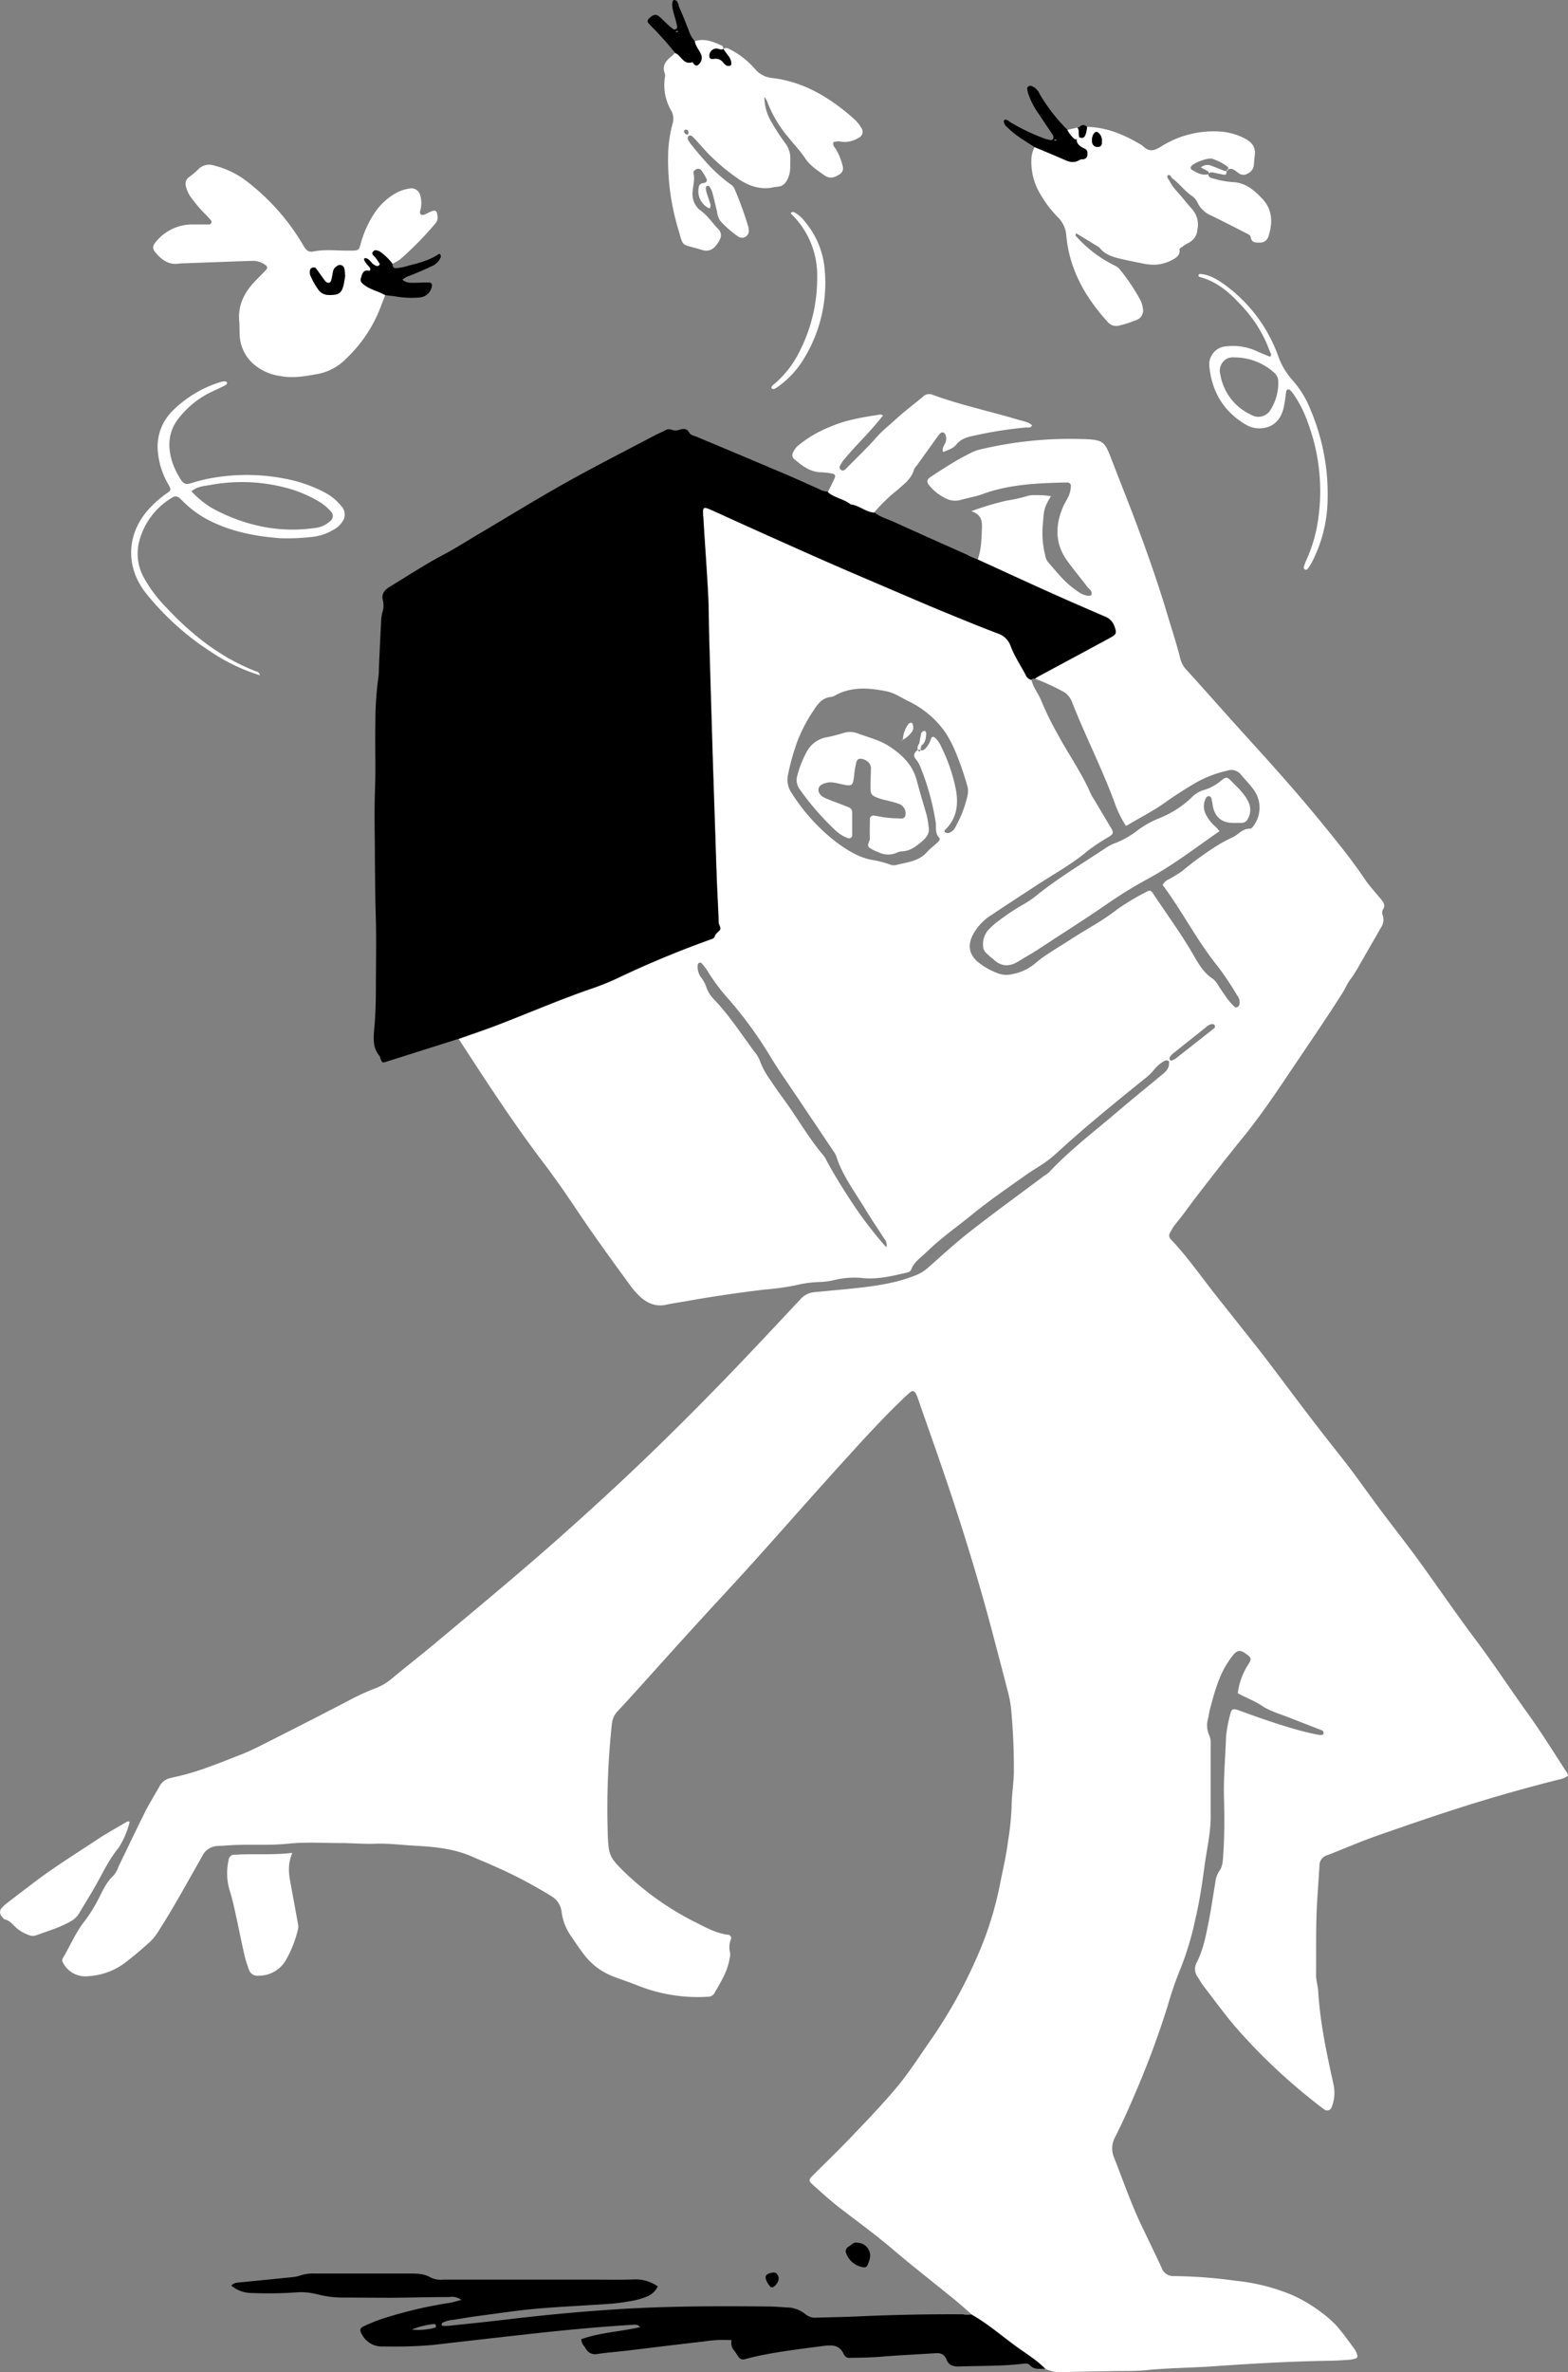
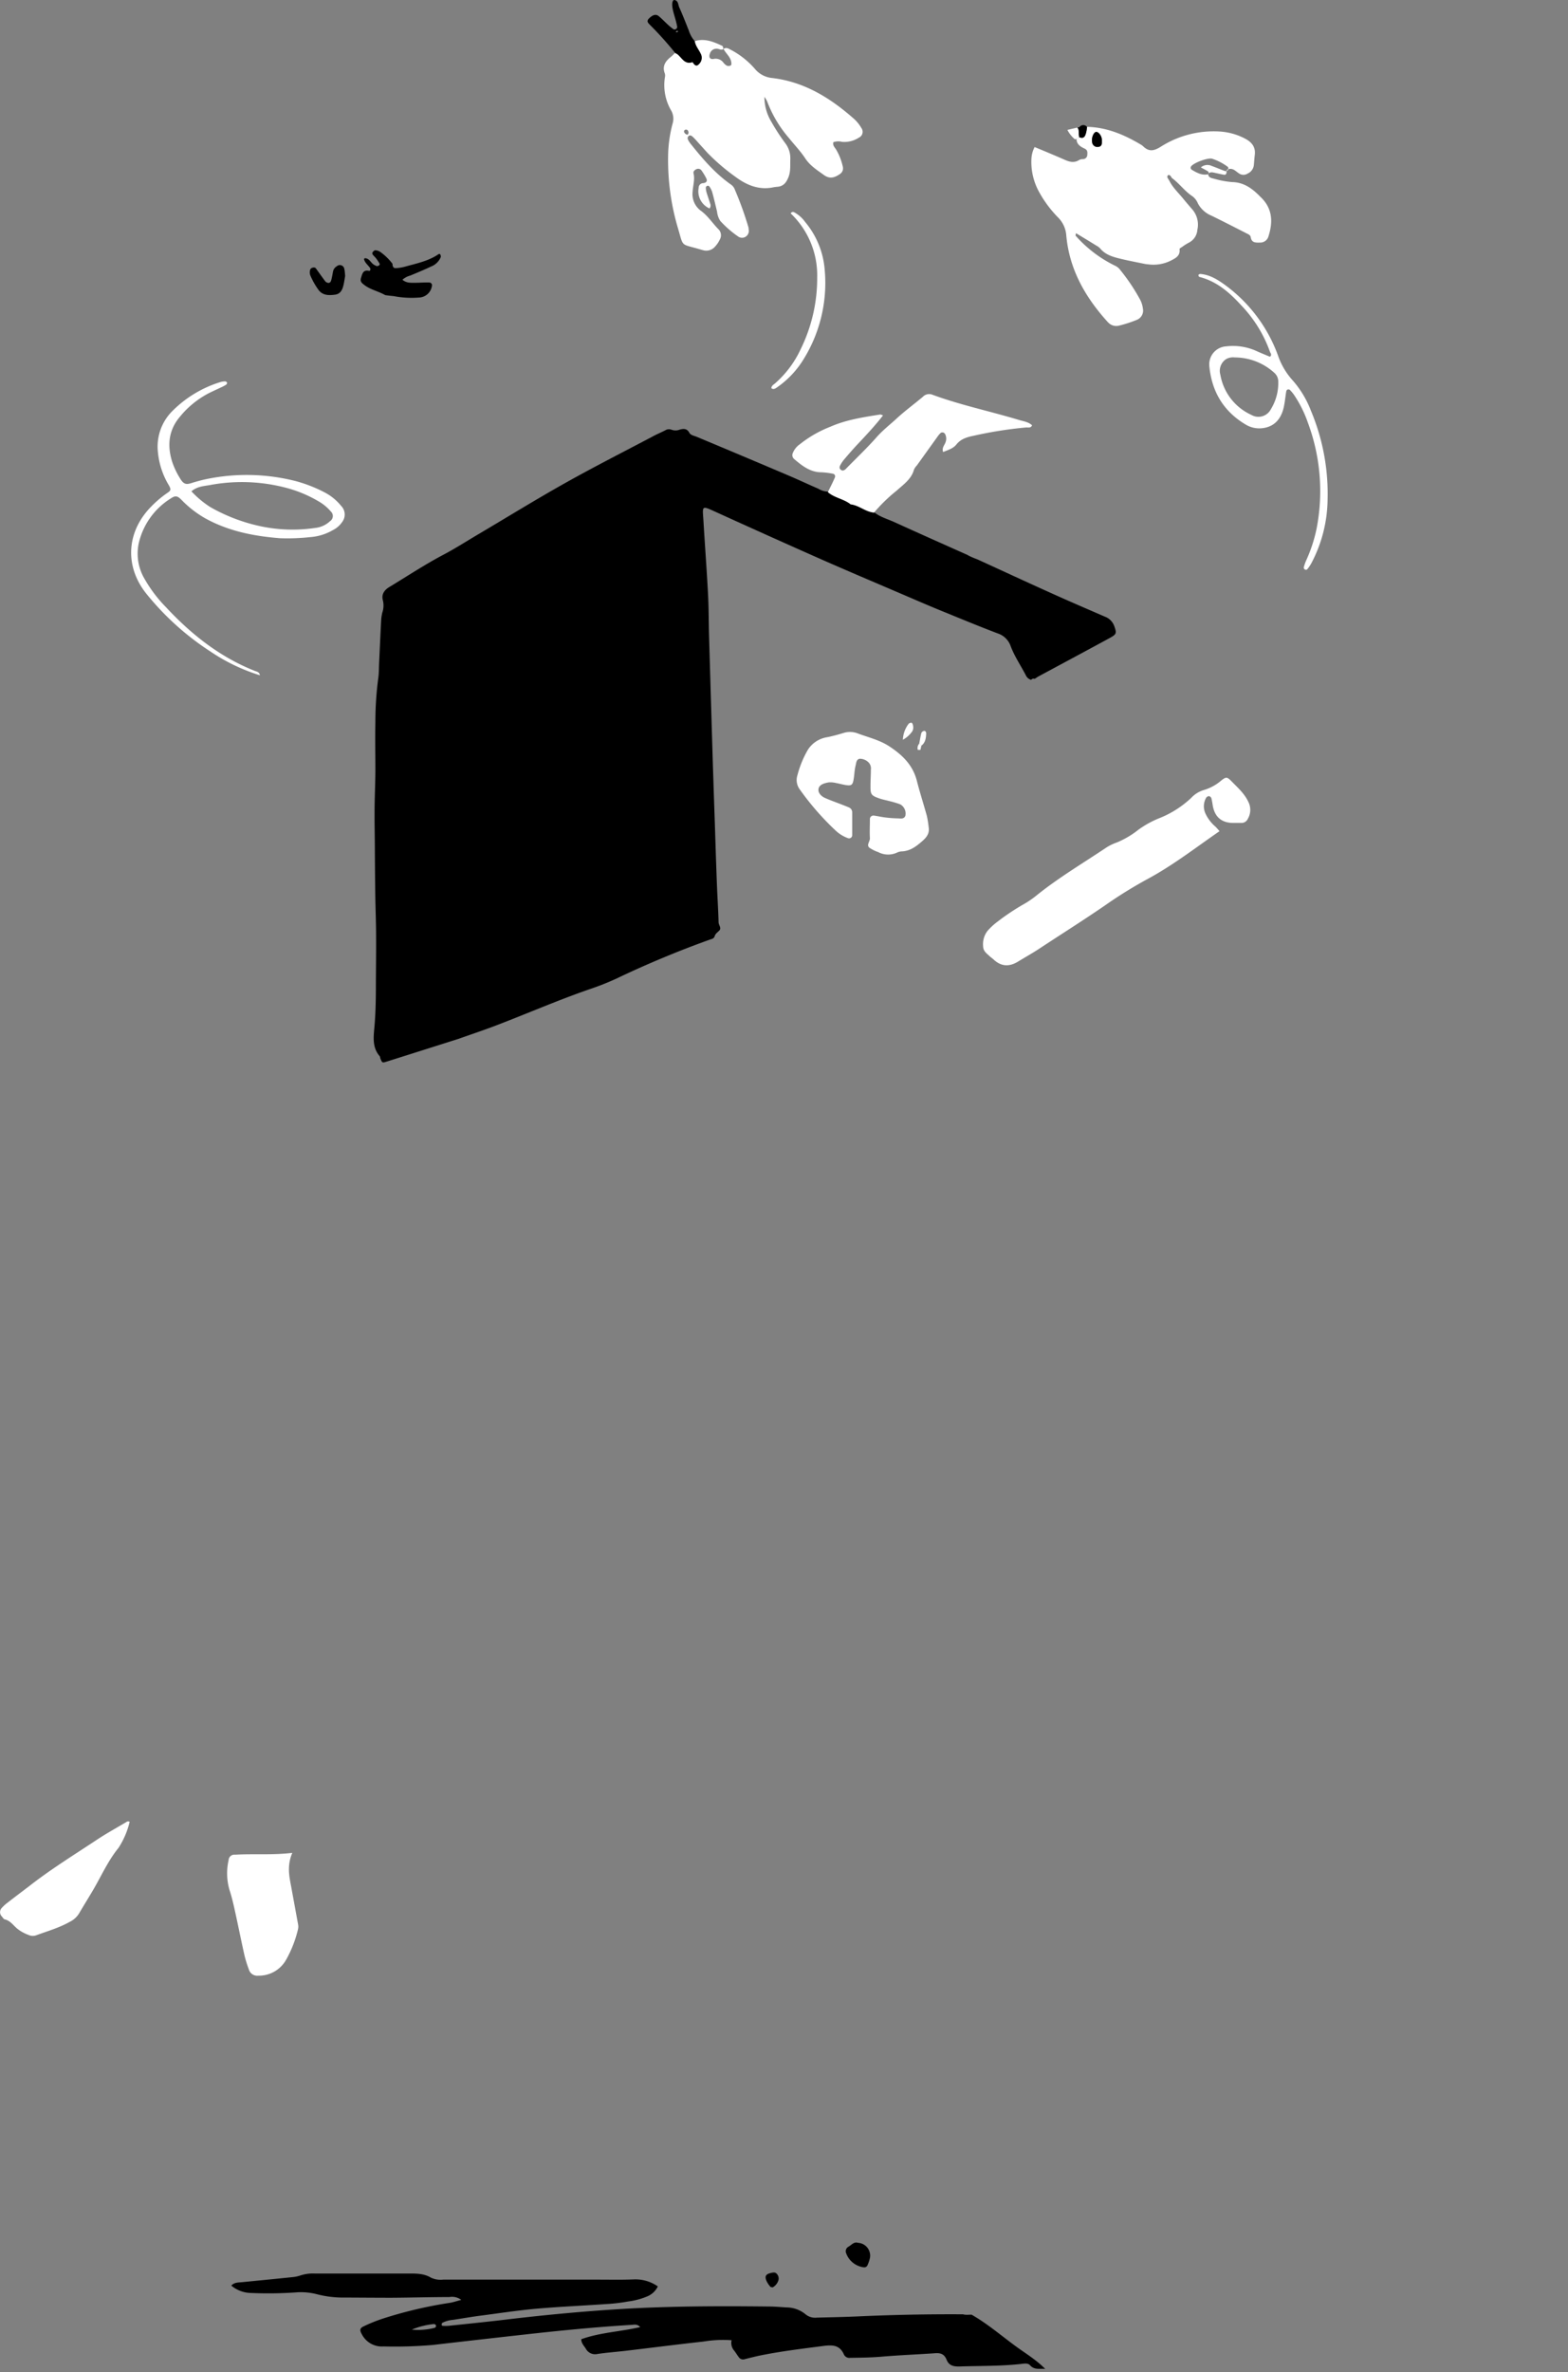
<svg xmlns="http://www.w3.org/2000/svg" viewBox="0 0 447.44 676.38">
  <rect x="0" y="0" width="447.44" height="676.38" fill="#808080" stroke="none" />
  <defs>
    <style>.cls-1{fill:#fff;}</style>
  </defs>
  <g id="Layer_2">
    <g id="Layer_11">
-       <path class="cls-1" d="M279,159.54c1.07-3,1.09-6.09,1.2-9.21.08-2.16-.42-3.68-3-4.57a80.45,80.45,0,0,1,10-3,48.46,48.46,0,0,0,6.29-1.42,5.24,5.24,0,0,1,1.78-.14,23.31,23.31,0,0,1,4.61.28c-1.9,3.26-1.95,3.56-2.28,7.84a26.24,26.24,0,0,0,.71,9.26,3.87,3.87,0,0,0,.69,1.61c2.46,2.79,4.7,5.77,7.81,7.91a10.74,10.74,0,0,0,2.1,1.35c1.44.57,2.46.63,2.58,0,.21-1-.68-1.44-1.17-2.07-1.9-2.47-3.88-4.88-5.72-7.39-3.53-4.81-3.54-10-1.32-15.31.51-1.21,1.28-2.31,1.78-3.52a8.77,8.77,0,0,0,.52-2.45c.07-.69-.34-1.1-1.06-1.13-.24,0-.48,0-.72,0-7.92.2-15.81.53-23.38,3.29-2,.73-4.17,1.07-6.24,1.68a6,6,0,0,1-4.5-.54,13.66,13.66,0,0,1-4.48-3.55c-.81-1-.77-1.71.27-2.41,2.29-1.53,4.61-3,7-4.44,1.64-1,3.35-1.86,5.06-2.72a10,10,0,0,1,2-.69,109.89,109.89,0,0,1,29.25-3c.24,0,.48,0,.72,0,5.2.26,5.69.63,7.51,5.34,2.62,6.82,5.36,13.59,7.89,20.44,3,8.09,5.83,16.24,8.3,24.51,1.23,4.13,2.6,8.22,3.63,12.41a7.07,7.07,0,0,0,1.73,3.09c6.36,7,12.61,14.12,19,21.13,6.13,6.74,12.18,13.54,18,20.57,4.79,5.83,9.61,11.64,13.84,17.91,1.4,2.08,3.15,3.91,4.73,5.87.7.86,1.3,1.73.49,2.89a2,2,0,0,0,0,1.75,4.09,4.09,0,0,1-.58,3.43l-6.25,10.88a34.25,34.25,0,0,1-2.49,3.9c-.89,1.18-1.49,2.68-2.33,4-5,7.87-10.32,15.56-15.52,23.31-4.11,6.15-8.31,12.26-13,18-4.38,5.38-8.64,10.87-12.88,16.36-2.12,2.74-4.08,5.61-6.32,8.27a15.89,15.89,0,0,0-1.31,2.14,1.52,1.52,0,0,0,.18,2c4.63,4.86,8.46,10.38,12.6,15.64,3.32,4.21,6.68,8.41,10,12.6,5.15,6.45,10,13.08,15,19.65q5.42,7.14,11,14.16c3.87,4.87,7.41,10,11.14,15,3.58,4.78,7.29,9.46,10.81,14.29,5.56,7.64,10.87,15.47,16.55,23,5.24,7,10,14.27,15.12,21.37,3.83,5.34,7.28,11,10.89,16.47a2.81,2.81,0,0,1,.2.78,7,7,0,0,1-2.86,1.12c-8.48,2.16-16.9,4.5-25.25,7.11-8.92,2.79-17.75,5.83-26.56,8.92-4.75,1.66-9.36,3.7-14.06,5.5a3,3,0,0,0-2.18,2.92c-.28,4.91-.71,9.81-.86,14.72-.16,5.51-.05,11-.11,16.53,0,1.59.51,3.08.61,4.61.53,8.89,2.38,17.55,4.29,26.21a11.26,11.26,0,0,1-.51,7,1.35,1.35,0,0,1-1.8.65,4.6,4.6,0,0,1-.58-.4,167.31,167.31,0,0,1-24-22.14c-3.57-4-6.71-8.4-10-12.65-.66-.84-1.18-1.8-1.78-2.7a3.89,3.89,0,0,1-.2-4.33c1.77-3.57,2.54-7.49,3.3-11.37s1.3-7.55,1.92-11.34a7.5,7.5,0,0,1,1.2-3.32c.91-1.28.95-2.91,1.06-4.48.38-5.51.35-11,.21-16.53-.14-5.76.41-11.49.6-17.24a38.15,38.15,0,0,1,1.29-6.69c.24-1.06.79-1.31,1.89-.93,2.49.87,4.95,1.81,7.44,2.65,4.43,1.51,8.87,2.95,13.43,4a27,27,0,0,0,2.82.54c.31,0,.87-.1.94-.28a.91.91,0,0,0-.63-1.12c-2.9-1.14-5.82-2.23-8.71-3.39s-5.79-1.91-8.23-3.54c-2.21-1.47-4.66-2.32-6.9-3.59a19.59,19.59,0,0,1,3.06-8.3c.94-1.49.75-1.91-.65-2.88-.1-.07-.19-.15-.29-.21-1.43-1-2.27-.86-3.41.46a19.86,19.86,0,0,0-1.27,1.74c-2.77,4-4,8.68-5.27,13.3-.28,1-.41,2.12-.66,3.17a6.72,6.72,0,0,0,.29,4.57,5.44,5.44,0,0,1,.47,2.45c0,7,0,13.91,0,20.87,0,4.7-1.11,9.27-1.73,13.9-.69,5.1-1.43,10.2-2.62,15.22a86.14,86.14,0,0,1-4.2,14.1,96.86,96.86,0,0,0-3.65,10.52,251.38,251.38,0,0,1-9.53,25.6c-1.71,4.09-3.56,8.13-5.55,12.09a6.62,6.62,0,0,0-.29,5.82c2.51,6.35,4.73,12.82,7.65,19,1.95,4.1,3.95,8.18,5.87,12.29A3.51,3.51,0,0,0,335,649a137.54,137.54,0,0,1,17.56,1.33,56.49,56.49,0,0,1,16,4,41.58,41.58,0,0,1,8.63,5.13,30.08,30.08,0,0,1,4.47,4c1.78,2.1,3.37,4.34,5,6.56a5.5,5.5,0,0,1,.67,1.64.67.67,0,0,1-.49.83,7,7,0,0,1-1.75.37c-1.79.12-3.59.25-5.39.28-11,.16-22,.78-33,1.56-6.57.46-13.17.48-19.74,1.13-3.09.31-6.22.19-9.34.26-4.68.1-9.35.11-14,.33a10.66,10.66,0,0,1-5.22-.93c-2.34-2.41-5.19-4.16-7.9-6.1-4.37-3.14-8.42-6.71-13.12-9.38-1.72-1.48-3.4-3-5.15-4.43-5.94-4.84-12-9.52-17.81-14.5-4.74-4-9.78-7.68-14.71-11.46-2.76-2.12-5.32-4.48-7.92-6.8-1.06-.94-1-1.38,0-2.36,3.81-3.82,7.71-7.55,11.43-11.46,4.39-4.59,8.81-9.18,12.86-14.06,3.29-3.95,6.08-8.31,9-12.52A137.27,137.27,0,0,0,278.36,559a97.87,97.87,0,0,0,6.87-21.12c.82-4.23,1.87-8.43,2.39-12.7a81.07,81.07,0,0,0,1.05-10c0-3.22.56-6.43.64-9.68a177.52,177.52,0,0,0-.8-18.31,33,33,0,0,0-1.12-5.63c-1.3-5.12-2.65-10.21-4-15.31-3.41-13-7.27-25.81-11.47-38.55-3.26-9.9-6.79-19.71-10.21-29.56-.08-.22-.21-.43-.31-.65-.41-.87-1-1.07-1.67-.5-.83.7-1.61,1.44-2.39,2.19-6.25,6-12,12.41-17.81,18.8-8.37,9.23-16.58,18.61-24.92,27.86-5.62,6.24-11.38,12.35-17,18.54-4.85,5.31-9.64,10.67-14.46,16-2.25,2.49-4.5,5-6.8,7.44a6.1,6.1,0,0,0-1.75,3.78,226,226,0,0,0-1.18,30.89c0,.12,0,.24,0,.36.24,6.31.52,6.79,5.08,11.25a82.27,82.27,0,0,0,20.2,14.14c2.9,1.48,5.71,3,9,3.43a.94.94,0,0,1,.88,1.27,6.09,6.09,0,0,0-.24,3.84,4.73,4.73,0,0,1-.16,1.77c-.58,3.65-2.56,6.68-4.33,9.8a2.09,2.09,0,0,1-1.83,1,46.41,46.41,0,0,1-20.05-3.2c-2.34-.93-4.73-1.72-7.08-2.62a18.87,18.87,0,0,1-8.23-6.2c-1.47-1.89-2.78-3.9-4.12-5.89a15.11,15.11,0,0,1-2.3-6.38,5.93,5.93,0,0,0-3.06-4.48,128.49,128.49,0,0,0-16.23-8.5c-2.07-.94-4.19-1.78-6.27-2.7-5.26-2.32-10.86-2.79-16.5-3.11-3.7-.2-7.41-.69-11.1-.55-3.37.13-6.7-.21-10-.19-4.91,0-9.87-.34-14.74.17-6,.63-12,.05-17.93.54-.72.06-1.44.07-2.16.12a5.06,5.06,0,0,0-4.52,2.87C53.55,536.52,49.58,543.92,45,551a14,14,0,0,1-2.53,3c-2.42,2.15-4.86,4.26-7.49,6.17a19.26,19.26,0,0,1-9.75,3.31A7.14,7.14,0,0,1,18,559.69a1.31,1.31,0,0,1-.06-1.36c2.09-3.5,3.65-7.32,6.19-10.53A40.25,40.25,0,0,0,27.81,542c1.37-2.5,2.36-5.22,4.6-7.21a7.79,7.79,0,0,0,1.38-2.49c2.51-5.18,5-10.39,7.54-15.53,1.29-2.57,2.85-5,4.23-7.51A4.56,4.56,0,0,1,48.64,507l1-.26c6.61-1.36,12.82-4,19.05-6.41,3.23-1.27,6.32-2.9,9.42-4.47q10.59-5.34,21.11-10.81a67,67,0,0,1,7.49-3.49,16.81,16.81,0,0,0,5-2.84c4.41-3.69,9-7.22,13.37-10.91,8.83-7.37,17.67-14.73,26.39-22.23,6.64-5.7,13.15-11.55,19.62-17.46,13.36-12.21,26.24-24.93,38.78-38,6.23-6.48,12.35-13.06,18.51-19.61a5.9,5.9,0,0,1,4-2.06c3.93-.39,7.86-.72,11.78-1.14,5.8-.63,11.65-1.45,17.16-3.69a11.27,11.27,0,0,0,3.32-2c4.06-3.56,8-7.22,12.28-10.54,6.89-5.39,14-10.53,21-15.78a12,12,0,0,0,1.45-1.06c6-6.4,13-11.68,19.65-17.37,4-3.43,8.13-6.73,12.18-10.11,1.09-.91,2.34-1.75,2.38-3.41,0-.35.12-.79-.28-.92a1.38,1.38,0,0,0-1,.06,9.82,9.82,0,0,0-3,2.56,18.16,18.16,0,0,1-3.14,2.93c-7.09,5.72-14.16,11.47-21,17.52-2,1.76-3.87,3.61-5.95,5.22s-4.21,2.72-6.25,4.17c-5.27,3.74-10.62,7.39-15.64,11.49-4.35,3.55-9,6.78-13,10.71-1.53,1.49-3.42,2.67-4.24,4.79a1.65,1.65,0,0,1-1.34,1c-4.33,1-8.63,2.05-13.14,1.49a24.18,24.18,0,0,0-7.85.7,21.33,21.33,0,0,1-3.88.48,33.06,33.06,0,0,0-7.1,1,81.87,81.87,0,0,1-8.89,1.19c-7.49.91-15,2-22.39,3.34-1.77.31-3.56.54-5.31.94-3.14.7-5.66-.49-7.82-2.56a26.48,26.48,0,0,1-3-3.59c-3.46-4.74-6.91-9.49-10.28-14.29-2.89-4.12-5.64-8.34-8.51-12.47q-2.88-4.12-5.92-8.13c-8.48-11.19-16.12-23-23.75-34.71,3.5-1.24,7-2.42,10.48-3.73,9.06-3.45,18-7.34,27.13-10.5a74.83,74.83,0,0,0,7.35-2.91,284.9,284.9,0,0,1,26.84-11.19c.61-.21,1.12-.4,1.32-1s.85-1.07,1.32-1.58c.66-.71-.21-1.54-.23-2.37-.09-3.59-.34-7.17-.47-10.76-.23-5.87-.41-11.74-.6-17.61q-.33-9.68-.64-19.34-.52-16.85-1-33.7c-.12-4-.08-8.11-.3-12.16-.36-6.93-.89-13.85-1.3-20.77-.27-4.41-.7-4.54,3.56-2.6q15,6.84,30.15,13.51c7,3.09,14,6.07,21.08,9.08,5,2.11,9.91,4.23,14.88,6.28,4.76,2,9.52,3.9,14.32,5.73a5.82,5.82,0,0,1,3.69,3.6c1.1,2.94,2.87,5.52,4.31,8.28a2.34,2.34,0,0,0,1.55,1.36c.53,2.26,2.08,4,2.9,6.16a84.44,84.44,0,0,0,4.61,9.35c3.06,5.7,6.84,11,9.42,16.95a17.51,17.51,0,0,0,1.09,1.87c1.58,2.68,3.18,5.35,4.76,8,.68,1.18.59,1.55-.6,2.34a56.92,56.92,0,0,0-6,3.94c-4.5,3.84-9.68,6.64-14.59,9.85-4.31,2.81-8.63,5.62-12.91,8.49a14.92,14.92,0,0,0-5.55,6c-1.28,2.75-.94,5.05,1.25,7.17a19.18,19.18,0,0,0,5.53,3.31,7,7,0,0,0,4.56.46,14.25,14.25,0,0,0,6.49-3c3.1-2.69,6.69-4.59,10.08-6.82,4.4-2.9,9.11-5.28,13.28-8.57a66.07,66.07,0,0,1,8.32-5c1.11-.64,1.45-.54,2.08.42,3.63,5.5,7.55,10.8,10.91,16.49,1.69,2.85,3.17,5.93,6.18,7.83a8,8,0,0,1,1.74,2.26c.83,1.18,1.59,2.4,2.46,3.55a18.19,18.19,0,0,0,1.91,2.11c.44.43,1.2.07,1.39-.53a3,3,0,0,0-.62-2.69,87.19,87.19,0,0,0-5.38-8.08c-6-7.36-10.26-15.89-15.88-23.41.65-1.36,1.94-1.61,2.9-2.28a28.06,28.06,0,0,0,2.73-1.73,89.85,89.85,0,0,1,9.59-7,35.28,35.28,0,0,1,4.73-2.56c1.69-.81,2.88-2.61,5.06-2.47.33,0,.76-.54,1-.92a8.68,8.68,0,0,0,.05-10.09c-1.1-1.56-2.48-2.92-3.7-4.4a3.49,3.49,0,0,0-3.88-1.15,33.19,33.19,0,0,0-8.4,3.1,109.49,109.49,0,0,0-9.38,6c-3.52,2.48-7.36,4.41-11.14,6.69a29.85,29.85,0,0,1-3.25-6.59c-3.59-9.8-8.38-19.1-12.19-28.8a5.72,5.72,0,0,0-2.79-3.1,65.29,65.29,0,0,0-7.82-3.54c.39-.25.78-.53,1.19-.75,6.74-3.63,13.5-7.24,20.23-10.9,2-1.08,2-1.38,1.3-3.38a4.46,4.46,0,0,0-2.67-2.7c-5.15-2.23-10.31-4.45-15.43-6.76C292.89,165.94,286,162.72,279,159.54Zm-16.38,54.25c.66.38,1.12,0,1.54-.44a7.43,7.43,0,0,0,1.55-2.8c.23-.6.74-.5,1.14-.17a7.49,7.49,0,0,1,1.79,2.66,47.68,47.68,0,0,1,4.15,12.22c.73,4.09.24,8.12-3,11.26-.23.22-.47.64,0,.87a1.47,1.47,0,0,0,1,.11,3.39,3.39,0,0,0,2-2,31.28,31.28,0,0,0,3.36-9A5.29,5.29,0,0,0,276,224a84.6,84.6,0,0,0-3.15-9.16,34.27,34.27,0,0,0-3.12-6.05,27.23,27.23,0,0,0-10.61-8.9c-2-1-3.92-2.34-6.19-2.78-5-1-10-1.39-14.68,1.22a2.7,2.7,0,0,1-1,.38c-2.46.18-3.85,1.91-5,3.73a44.74,44.74,0,0,0-4.55,8.51,64.11,64.11,0,0,0-2.84,10,6.59,6.59,0,0,0,1,5.1,54.23,54.23,0,0,0,12.43,13.81c3.08,2.33,6.31,4.42,10.13,5.26a30.34,30.34,0,0,1,5.54,1.38,2.92,2.92,0,0,0,1.75.15c3.08-.8,6.4-1,8.76-3.64.94-1.06,2.14-1.91,3.17-2.9.33-.31.75-.86.36-1.26-1.28-1.29-.76-2.91-1-4.4a71.21,71.21,0,0,0-4.54-16.2,7.69,7.69,0,0,0-1.15-1.81c-.92-1.19-.28-1.95.65-2.67.08.31.21.58.58.48C262.59,214.24,262.59,214,262.62,213.79Zm-9.7,141.88a2.63,2.63,0,0,0-.61-2.49c-1.74-2.73-3.58-5.39-5.25-8.16-3-5-6.64-9.71-8.45-15.39a6.44,6.44,0,0,0-.9-1.56q-5-7.45-10-14.9c-2.67-4-5.47-7.89-7.94-12a116.21,116.21,0,0,0-11.84-16.25,55,55,0,0,1-6-8,16.4,16.4,0,0,0-1.73-2.27.71.71,0,0,0-.64-.13.73.73,0,0,0-.44.47,5.09,5.09,0,0,0,.74,3.44,10.31,10.31,0,0,1,1.61,2.78,9.32,9.32,0,0,0,2.44,3.92c4.3,4.55,7.68,9.8,11.39,14.79a8.75,8.75,0,0,1,1.49,2.44,22.78,22.78,0,0,0,3.07,5.66c1.32,2,2.71,3.95,4.13,5.89,3.73,5.13,6.84,10.71,11,15.56a6.34,6.34,0,0,1,.75,1.22c2.25,4.23,4.81,8.28,7.44,12.28A114.57,114.57,0,0,0,252.92,355.67Zm81.33-53.22a6.19,6.19,0,0,0,1.19-.58q5.51-4.31,11-8.65c.09-.07.21-.17.22-.27a1,1,0,0,0-.06-.64A.89.89,0,0,0,346,292a2.8,2.8,0,0,0-1.87.92c-3.19,2.53-6.37,5.05-9.54,7.6a4.07,4.07,0,0,0-.87,1.1c-.08.12.05.4.13.59S334,302.34,334.25,302.45Z" />
      <path d="M279,159.54c6.95,3.18,13.89,6.4,20.87,9.54,5.12,2.31,10.28,4.53,15.43,6.76a4.46,4.46,0,0,1,2.67,2.7c.7,2,.68,2.3-1.3,3.38-6.73,3.66-13.49,7.27-20.23,10.9-.41.22-.8.5-1.19.75a.84.84,0,0,0-1,.28,2.34,2.34,0,0,1-1.55-1.36c-1.44-2.76-3.21-5.34-4.31-8.28a5.82,5.82,0,0,0-3.69-3.6c-4.8-1.83-9.56-3.77-14.32-5.73-5-2-9.93-4.17-14.88-6.28-7-3-14.09-6-21.08-9.08Q219.33,152.84,204.3,146c-4.26-1.94-3.83-1.81-3.56,2.6.41,6.92.94,13.84,1.3,20.77.22,4.05.18,8.11.3,12.16q.49,16.86,1,33.7.3,9.66.64,19.34c.19,5.87.37,11.74.6,17.61.13,3.59.38,7.17.47,10.76,0,.83.89,1.66.23,2.37-.47.51-1.09.86-1.32,1.58s-.71.82-1.32,1a284.9,284.9,0,0,0-26.84,11.19,74.83,74.83,0,0,1-7.35,2.91c-9.18,3.16-18.07,7.05-27.13,10.5-3.46,1.31-7,2.49-10.48,3.73-6.84,2.16-13.68,4.34-20.52,6.49-1.24.39-1.25.37-1.77-.87-.09-.22-.06-.52-.2-.68-2.13-2.44-1.77-5.38-1.52-8.21.33-3.58.41-7.15.43-10.74,0-5,.09-10.05.06-15.08,0-3.95-.17-7.89-.23-11.84-.06-4.17-.09-8.35-.12-12.53,0-3.7-.1-7.4-.08-11.09,0-4,.2-7.89.23-11.84,0-4.67-.1-9.34,0-14a93.73,93.73,0,0,1,.83-12.53c.19-1.29.16-2.62.22-3.92.19-4.07.37-8.13.58-12.2a13.09,13.09,0,0,1,.34-2.49,6.23,6.23,0,0,0,.18-3.46c-.46-1.61.24-2.89,1.83-3.85,5.12-3.09,10.11-6.4,15.42-9.2,3.49-1.83,6.83-4,10.24-6,8.25-4.88,16.41-9.91,24.77-14.59s16.9-9,25.37-13.48c1-.5,2-.92,2.92-1.4a2,2,0,0,1,1.72-.21,3.29,3.29,0,0,0,2.43,0c1.08-.28,2.05-.38,2.74.9.38.71,1.36.84,2.14,1.17q13.08,5.46,26.12,11c2.87,1.22,5.68,2.55,8.54,3.78a5.56,5.56,0,0,0,2.72.83c1.9,1.67,4.56,1.92,6.51,3.49,2.4.28,4.24,2.15,6.66,2.35,1.68,1.39,3.79,1.94,5.73,2.82,6.94,3.16,13.91,6.26,20.87,9.36C277,158.79,278,159.15,279,159.54Z" />
      <path d="M277.24,660c4.7,2.67,8.75,6.24,13.12,9.38,2.71,1.94,5.56,3.69,7.9,6.1-1.48-.17-3.07.38-4.34-1.06-.63-.71-1.82-.44-2.76-.34-5.74.62-11.49.5-17.24.69-1.71.06-3.1-.17-3.8-1.91s-1.87-2-3.47-1.85c-5.14.35-10.29.55-15.42,1-2.87.23-5.74.26-8.61.3a1.71,1.71,0,0,1-1.79-.93c-1.2-2.76-3.3-2.79-5.92-2.45-6.06.79-12.12,1.51-18.11,2.74-1.41.29-2.8.66-4.2,1a1.5,1.5,0,0,1-1.64-.36c-.6-.75-1.06-1.61-1.68-2.33a3.34,3.34,0,0,1-.51-2.69,34.43,34.43,0,0,0-8.05.38c-7.38.81-14.75,1.76-22.13,2.63-2.72.32-5.45.51-8.16.92a3,3,0,0,1-3.29-1.56c-.5-.8-1.25-1.47-1.28-2.65,5.38-1.94,11.16-2.15,16.82-3.46-.8-.93-1.67-.69-2.45-.64-10.16.62-20.28,1.61-30.38,2.74q-13.22,1.47-26.41,3a128.29,128.29,0,0,1-14,.41,6.4,6.4,0,0,1-6.16-3.42c-.67-1.15-.67-1.77.48-2.3a45.23,45.23,0,0,1,5.32-2.16,121.89,121.89,0,0,1,19.21-4.54c1-.15,2-.51,3.35-.85a4.44,4.44,0,0,0-3.42-.81c-5.51,0-11,.17-16.53.2-4.8,0-9.59-.05-14.39-.06a30.05,30.05,0,0,1-7.08-1,18.41,18.41,0,0,0-5.32-.5,113.17,113.17,0,0,1-13.66.18A8.88,8.88,0,0,1,66,651.71c.92-1,2.17-.86,3.34-1,4.65-.46,9.3-.91,14-1.4a10.17,10.17,0,0,0,2.45-.51,11.19,11.19,0,0,1,3.89-.53h27c2.16,0,4.33,0,6.28,1.17a6.4,6.4,0,0,0,3.5.57l44.25,0c3.36,0,6.72.08,10.07-.06a11.15,11.15,0,0,1,6.94,2,5.81,5.81,0,0,1-3,2.83,21,21,0,0,1-5.54,1.47,49.14,49.14,0,0,1-6.41.74c-6.69.47-13.4.75-20.08,1.35-5.36.49-10.69,1.32-16,2-2.49.34-5,.77-7.46,1.15a7.88,7.88,0,0,0-3.05.87c-.13.08-.13.39-.13.59s.16.22.25.23a11.36,11.36,0,0,0,1.75,0c6.07-.64,12.15-1.26,18.22-2,10.25-1.19,20.51-2.15,30.8-2.78,14.13-.85,28.27-.88,42.42-.72,1.68,0,3.35.17,5,.26a8.54,8.54,0,0,1,5.32,1.91,4.31,4.31,0,0,0,3.29,1c4-.11,7.92-.18,11.87-.36q14.91-.68,29.84-.59C275.57,660.13,276.41,660,277.24,660Zm-159.65,4.27a18.6,18.6,0,0,0,6.39-.5.57.57,0,0,0,.39-.79.69.69,0,0,0-.58-.3A22,22,0,0,0,117.59,664.23Z" />
-       <path class="cls-1" d="M109.92,84.15c-.7,1.79-1.35,3.59-2.11,5.35a39.79,39.79,0,0,1-9.06,12.79,15.33,15.33,0,0,1-8.09,4.35c-3.55.63-7.06,1.28-10.67.58a14.72,14.72,0,0,1-8-3.73,11.65,11.65,0,0,1-3.6-8c-.08-1.31,0-2.64-.13-4-.35-4.23,1.26-7.71,4-10.75,1.21-1.32,2.52-2.55,3.74-3.86a.81.81,0,0,0-.16-1.24,6,6,0,0,0-4-1.25c-6.34.2-12.68.45-19,.68a17.93,17.93,0,0,0-1.8.1c-3,.44-5-1.16-6.76-3.27-.83-1-.73-1.86.16-2.89A13.39,13.39,0,0,1,55.12,64c1.56,0,3.11,0,4.66,0a.74.74,0,0,0,.48-1.1c-.46-.55-.95-1.08-1.45-1.59a42.15,42.15,0,0,1-4.43-5.19,8.67,8.67,0,0,1-1.31-2.92,2.4,2.4,0,0,1,1-2.8,19,19,0,0,0,2.47-2.09,4.35,4.35,0,0,1,4.63-1.09,25.21,25.21,0,0,1,8.74,4.09A63.58,63.58,0,0,1,86.57,70c.65,1.16,1.37,2,2.78,1.72,3.46-.7,6.93-.2,10.39-.26.36,0,.72,0,1.08,0,1.35-.06,1.64-.23,2-1.57A30.37,30.37,0,0,1,106.71,61a17.79,17.79,0,0,1,6.18-5.89,11.21,11.21,0,0,1,4-1.35,2.56,2.56,0,0,1,3,1.83,8.09,8.09,0,0,1,0,4.6c-.23.91.35,1.32,1.24,1,.56-.23,1.08-.52,1.63-.77,1.47-.67,1.93-.41,2.07,1.12a2.44,2.44,0,0,1-.45,2A92.76,92.76,0,0,1,114.13,74,16.53,16.53,0,0,1,112,75.22a15.75,15.75,0,0,0-3.55-3.46,2.83,2.83,0,0,0-1.31-.41c-.26,0-.58.31-.79.56a.68.68,0,0,0,0,.62c.27.38.66.68.94,1.06s.65,1,1,1.47a.4.4,0,0,1-.13.62,1,1,0,0,1-.59.19,3.66,3.66,0,0,1-.93-.46c-.85-.56-1.25-1.75-2.47-1.79-.09,0-.28.16-.27.21.21,1.11,1.16,1.72,1.73,2.59.2.31,0,.87-.29.8-1.73-.37-1.93.87-2.29,2-.31,1,.14,1.41.9,2C105.71,82.62,108,83,109.92,84.15ZM98.49,78.69c-.07-.81-.09-1.41-.19-2a1.29,1.29,0,0,0-2.15-.81,2.24,2.24,0,0,0-1.05,1.38c-.17.81-.28,1.64-.5,2.44-.11.42-.26,1-.86.93a1.35,1.35,0,0,1-.89-.47c-.93-1.22-1.8-2.49-2.71-3.72-.3-.4-1.36-.16-1.54.31a2.41,2.41,0,0,0,0,1.75,20.91,20.91,0,0,0,2.24,4c1.23,1.78,3,1.71,4.81,1.48s2.19-1.64,2.49-3.09C98.26,80.12,98.39,79.3,98.49,78.69Z" />
      <path class="cls-1" d="M333.61,51.39c1,2.1,2.72,3.62,4.13,5.39.82,1,1.69,2,2.55,3a6.65,6.65,0,0,1,1.39,5.74,4.46,4.46,0,0,1-2.48,3.7,13.91,13.91,0,0,0-1.82,1.15c-.29.2-.82.47-.79.65.25,2-1.2,2.63-2.62,3.36a11.11,11.11,0,0,1-6.29,1,8,8,0,0,1-1.07-.14c-2.23-.46-4.47-.88-6.68-1.41s-4.44-1.1-6-3A4.41,4.41,0,0,0,312.8,70c-1.9-1.18-3.82-2.33-5.77-3.52,0,.34-.18.64-.09.73a36,36,0,0,0,11.34,8.6,3.64,3.64,0,0,1,1.34,1.11,54.61,54.61,0,0,1,5.79,8.65,7.45,7.45,0,0,1,.72,2.39,2.84,2.84,0,0,1-1.72,3.24,36.41,36.41,0,0,1-5.12,1.66,3.13,3.13,0,0,1-3-.85c-.26-.24-.49-.53-.73-.79-6.1-6.89-10.42-14.62-11.28-24a8.06,8.06,0,0,0-2.24-5.1A32.82,32.82,0,0,1,296.66,55a17.67,17.67,0,0,1-2.34-9.64,8,8,0,0,1,.92-3.43l3,1.24c1.86.79,3.73,1.57,5.59,2.39,1.36.61,2.69.95,4.09.08a2.13,2.13,0,0,1,1-.27,1.25,1.25,0,0,0,1.35-1.32c.06-.74.06-1.3-.83-1.71-1.13-.52-2.29-1.23-2.24-2.79.15-.16.29-.44.44-.44.45,0,.93.24,1.33.14.61-.17.77-.83.94-1.36a12.11,12.11,0,0,0,.29-1.72c5.67.13,10.67,2.26,15.43,5.11a2.94,2.94,0,0,1,.57.43c1.63,1.58,3,1.39,5,.15a28.15,28.15,0,0,1,16.67-4.37,17.88,17.88,0,0,1,7.52,2.09c1.86,1,2.94,2.38,2.67,4.6-.12.94-.17,1.9-.26,2.85A3,3,0,0,1,356,49.5a2.17,2.17,0,0,1-2.36,0c-1-.6-1.75-1.69-3.13-1.25l0,0c0-.22,0-.54-.12-.65a15.7,15.7,0,0,0-4.4-2.31c-1.17-.45-5.4,1.12-6.12,2.18a.67.67,0,0,0,.22.94c1.43.85,2.88,1.67,4.66,1.29l0,0c.12.91.9,1.08,1.55,1.22a26.25,26.25,0,0,0,5.29,1c3.28.06,5.62,1.75,7.78,3.9a3.07,3.07,0,0,0,.25.26c3.43,3.17,3.7,7,2.38,11.2a2.44,2.44,0,0,1-2.33,1.89c-1.18,0-2.49.19-2.76-1.51-.11-.68-.73-.88-1.26-1.15-3.3-1.68-6.6-3.38-9.92-5a7.65,7.65,0,0,1-3.91-3.53,4.88,4.88,0,0,0-1.53-2c-2.23-1.45-3.75-3.68-5.88-5.22-.13-.18-.23-.39-.37-.56s-.5-.5-.81-.17a.71.71,0,0,0-.1.58A5.71,5.71,0,0,0,333.61,51.39ZM314.43,39.92c0-1.11-.93-2.38-1.66-2.3-.58.06-1.18,1.25-1.18,2.35a4.15,4.15,0,0,0,.07.7,1.51,1.51,0,0,0,1.82,1.2c.71-.1.95-.59.95-1.24C314.44,40.39,314.43,40.16,314.43,39.92Z" />
      <path class="cls-1" d="M198.25,11.74c2.84-.89,5.35.17,7.84,1.33.22.1.25.59.37.9-.69.47-1.35-.13-2-.08a1.94,1.94,0,0,0-1.87,1.34c-.4,1-.08,1.74,1,1.59a2.72,2.72,0,0,1,2.81,1,3.32,3.32,0,0,0,1,.9,1.38,1.38,0,0,0,1,0c.38-.15.33-.55.29-.91-.21-1.59-1.55-2.52-2.22-3.85.72-.54,1.37-.13,2,.2a23.78,23.78,0,0,1,7,5.54,7.26,7.26,0,0,0,4.94,2.55c8.94,1.07,16.24,5.5,22.86,11.27a10.84,10.84,0,0,1,2.54,3,1.82,1.82,0,0,1-.73,2.73,7.57,7.57,0,0,1-4.79,1.2,4.37,4.37,0,0,0-2.48.09c-.27,1,.47,1.53.85,2.22a16.43,16.43,0,0,1,1.82,4.67,1.94,1.94,0,0,1-.81,2.2c-1.46,1-2.84,1.51-4.57.27-1.94-1.41-3.92-2.63-5.31-4.73s-3.14-3.91-4.72-5.88a34.57,34.57,0,0,1-6.19-10.46,8.64,8.64,0,0,0-.75-1.21,13.74,13.74,0,0,0,2,7.14,58,58,0,0,0,3.9,6,7.08,7.08,0,0,1,1.49,4.68c-.06,1.67.13,3.37-.5,5s-1.48,2.74-3.33,2.83a11.93,11.93,0,0,0-1.42.22c-3.93.67-7.28-.77-10.31-3a58.68,58.68,0,0,1-8.17-7c-.89-1-1.77-1.95-2.65-2.93A19.88,19.88,0,0,0,197.67,39c-.33-.28-.8-.62-1.23-.14s-.15.91.07,1.32a7.76,7.76,0,0,0,.84,1.16c3.37,4.21,6.89,8.27,11.37,11.38a3.07,3.07,0,0,1,1,1.41,96.7,96.7,0,0,1,3.89,10.81,1.49,1.49,0,0,1,0,.36,1.94,1.94,0,0,1-.58,2,1.91,1.91,0,0,1-2.36.16A29.47,29.47,0,0,1,205.54,63a6.1,6.1,0,0,1-.93-2.69c-.45-1.86-.88-3.73-1.39-5.58a5.91,5.91,0,0,0-.81-1.58.58.58,0,0,0-1,.42,5.55,5.55,0,0,0,.24,1.4c.31,1,.68,2.05,1,3.07a1.37,1.37,0,0,1-.18,1.4,5.33,5.33,0,0,1-3.1-5.87,1.31,1.31,0,0,1,1.31-1.35c1-.13,1.21-.66.85-1.39a17.87,17.87,0,0,0-1.29-2.14,1.18,1.18,0,0,0-1.25-.54c-.6.16-1.24.67-1.09,1.25.45,1.82-.17,3.55-.26,5.32A5.86,5.86,0,0,0,200,60.1c2,1.44,3.27,3.48,4.94,5.19a2.42,2.42,0,0,1,.47,3A7.91,7.91,0,0,1,204,70.37a3.28,3.28,0,0,1-3.26,1c-.58-.14-1.15-.33-1.73-.49-4.76-1.33-4-.56-5.47-5.54a68.22,68.22,0,0,1-2.85-22.33,38.1,38.1,0,0,1,1.25-7.8,4.69,4.69,0,0,0-.47-3.78,14.37,14.37,0,0,1-1.74-9.35,2.29,2.29,0,0,0,0-1.07c-.88-2.23.24-3.67,1.88-4.93a12.11,12.11,0,0,0,1-1,4.59,4.59,0,0,1,.62.33c1.3,1,2,3,4.28,2.26.08,0,.28.35.44.53.49.56,1,.53,1.44,0a2.46,2.46,0,0,0,.45-3C199.36,14.09,198.45,13.09,198.25,11.74Zm-1.77,26c-.07-.43-.29-.85-.83-.77a.53.53,0,0,0-.4.76,1.38,1.38,0,0,0,.68.63C196.33,38.51,196.44,38.16,196.48,37.76Z" />
      <path class="cls-1" d="M249.41,146.17c-2.42-.2-4.26-2.07-6.66-2.35-1.95-1.57-4.61-1.82-6.51-3.49.68-1.39,1.4-2.77,2-4.19a.76.76,0,0,0-.61-1.07,22,22,0,0,0-3.21-.4c-3.23,0-5.57-1.88-7.86-3.83a1.45,1.45,0,0,1-.33-1.65,5.54,5.54,0,0,1,2-2.51,33.53,33.53,0,0,1,8.71-5c4.55-2,9.41-2.72,14.26-3.49.19,0,.4.13.78.25-2.32,3-4.82,5.64-7.34,8.32-1.31,1.39-2.56,2.85-3.8,4.3a9.27,9.27,0,0,0-1,1.48c-.23.4-.44.9,0,1.32.56.57,1.13.24,1.55-.18,2.94-3,6-5.91,8.74-9,1.76-2,3.83-3.59,5.76-5.37,2.37-2.19,5-4.1,7.47-6.18a2.47,2.47,0,0,1,2.63-.61c8.11,3,16.57,4.74,24.83,7.24,1.23.37,2.59.52,3.68,1.49-.31.88-1.12.6-1.71.64a115.18,115.18,0,0,0-14.9,2.35c-1.89.38-3.7.88-5,2.53-.92,1.13-2.36,1.54-3.76,2.12-.44-1.22.41-1.93.68-2.78a2.79,2.79,0,0,0-.16-2.41.88.88,0,0,0-1.23-.25,6.76,6.76,0,0,0-.71.8l-6.08,8.47a4.25,4.25,0,0,0-.81,1.17c-.75,2.75-3,4.24-4.94,6A45.62,45.62,0,0,0,249.41,146.17Z" />
      <path class="cls-1" d="M74.17,192.55A53.36,53.36,0,0,1,60,185.74a77.76,77.76,0,0,1-18.1-16.28c-6.33-7.74-5.9-17.55,1-24.76a30.72,30.72,0,0,1,4.91-4.19c1-.65,1-1,.4-2.09A22.28,22.28,0,0,1,45.07,129a14.34,14.34,0,0,1,4.38-12.06,33.11,33.11,0,0,1,13.45-8,4.69,4.69,0,0,1,1.4-.19.7.7,0,0,1,.51.39c0,.14-.12.44-.27.54a9.41,9.41,0,0,1-1.25.68c-1.19.57-2.4,1.11-3.58,1.69a26.34,26.34,0,0,0-8.33,6.73c-3.29,3.85-3.69,8.22-2.27,12.83a22.31,22.31,0,0,0,2.31,4.86c1.07,1.79,1.89,1.69,3.29,1.25a44.83,44.83,0,0,1,4.52-1.18,56.79,56.79,0,0,1,25,.6,40.27,40.27,0,0,1,8.68,3.41,14.79,14.79,0,0,1,4.4,3.66,3.51,3.51,0,0,1,.35,4.61A7,7,0,0,1,95,151.15a15,15,0,0,1-6.46,2,60.64,60.64,0,0,1-8.61.32c-7.44-.58-14.71-2-21.33-5.66a30.11,30.11,0,0,1-6.8-5.27c-1.23-1.24-1.78-1.27-3.14-.37a20.43,20.43,0,0,0-9.1,12.88,14.16,14.16,0,0,0,1.72,10.06,39.11,39.11,0,0,0,6.06,8c7.18,7.71,15.29,14.15,25.17,18.11C73.11,191.5,74,191.5,74.17,192.55ZM54.62,140.1a28.74,28.74,0,0,0,5.29,4.43,49.87,49.87,0,0,0,13.65,5.35,44,44,0,0,0,16.41.65,7.23,7.23,0,0,0,4.18-1.9,1.76,1.76,0,0,0,.24-2.8,13.19,13.19,0,0,0-3.28-2.76,36.57,36.57,0,0,0-10.27-4.18,49.45,49.45,0,0,0-21-.57C58.11,138.62,56.26,138.7,54.62,140.1Z" />
      <path class="cls-1" d="M83.41,528.33c-1.5,3.53-.93,6.47-.36,9.41q1,5.46,2,10.92a3.27,3.27,0,0,1,0,1.39,33.12,33.12,0,0,1-3.36,8.67,8.88,8.88,0,0,1-8,4.62A2.48,2.48,0,0,1,71,561.52a32.55,32.55,0,0,1-1.27-4.11c-.94-4.2-1.78-8.43-2.71-12.63-.44-2-.91-4-1.54-5.9a17,17,0,0,1-.24-8.51,1.62,1.62,0,0,1,1.66-1.53l.36,0C72.41,528.54,77.55,529,83.41,528.33Z" />
      <path class="cls-1" d="M37,519.47a23.75,23.75,0,0,1-3.18,7.43c-2.91,3.56-4.77,7.73-7.05,11.67-1.38,2.38-2.85,4.7-4.24,7.08A6.47,6.47,0,0,1,19.89,548c-3.05,1.72-6.4,2.66-9.65,3.86a2.89,2.89,0,0,1-2.1-.13A11.44,11.44,0,0,1,5,550c-1.19-.94-2-2.34-3.68-2.72-.29-.07-.51-.48-.74-.76a1.75,1.75,0,0,1,0-2.57,10.07,10.07,0,0,1,1.31-1.22c2.18-1.7,4.38-3.35,6.55-5,6.14-4.8,12.78-8.88,19.26-13.18,2.7-1.79,5.54-3.34,8.33-5A.81.81,0,0,1,37,519.47Z" />
      <path class="cls-1" d="M362.44,100.44a37.1,37.1,0,0,0-8.22-13.35c-3.34-3.66-7-6.88-12-8.14a.62.62,0,0,1-.23-.57.66.66,0,0,1,.56-.26c2.61.21,4.76,1.52,6.83,3a43.12,43.12,0,0,1,15.35,20.37,20.47,20.47,0,0,0,4.17,7,28.45,28.45,0,0,1,5.17,8.59,61.09,61.09,0,0,1,4.77,25.25,39.8,39.8,0,0,1-4.65,18.3,10.92,10.92,0,0,1-1.21,1.75.67.67,0,0,1-.64,0,.71.71,0,0,1-.31-.56,13,13,0,0,1,.69-2,42.4,42.4,0,0,0,3-9.2,55.86,55.86,0,0,0-2.5-30.08,34,34,0,0,0-4-8,11.4,11.4,0,0,0-1.14-1.36.74.74,0,0,0-.63-.12.72.72,0,0,0-.4.48c-.28,1.65-.4,3.34-.82,5-.79,3-2.62,5.11-5.88,5.54a7.48,7.48,0,0,1-4.85-1c-6.34-3.75-9.71-9.4-10.41-16.68a5.14,5.14,0,0,1,4.81-5.64,16.3,16.3,0,0,1,8.44,1.24c1.08.5,2.18.94,3.28,1.41.29.09.71.36.83.26C362.9,101.27,362.69,100.83,362.44,100.44Zm-10.09,1.48a4,4,0,0,0-2.52.51,4,4,0,0,0-1.59,4.44,15.45,15.45,0,0,0,8.84,11.43,4,4,0,0,0,5.58-1.63,14.24,14.24,0,0,0,2.1-7.84,3.3,3.3,0,0,0-1.12-2.52A16.83,16.83,0,0,0,352.35,101.92Z" />
      <path d="M109.92,84.15c-1.94-1.12-4.21-1.53-6-2.92-.76-.59-1.21-1-.9-2,.36-1.14.56-2.38,2.29-2,.34.07.49-.49.29-.8-.57-.87-1.52-1.48-1.73-2.59,0,0,.18-.21.27-.21,1.22,0,1.62,1.23,2.47,1.79a3.66,3.66,0,0,0,.93.46,1,1,0,0,0,.59-.19.4.4,0,0,0,.13-.62c-.32-.5-.61-1-1-1.47s-.67-.68-.94-1.06a.68.68,0,0,1,0-.62c.21-.25.53-.57.79-.56a2.83,2.83,0,0,1,1.31.41A15.75,15.75,0,0,1,112,75.22c0,.67.2,1.27.92,1.24a12.41,12.41,0,0,0,2.82-.47c3.21-.89,6.52-1.56,9.35-3.48.25-.17.47-.14.59.15a1.07,1.07,0,0,1,.09.67A4.92,4.92,0,0,1,123,76c-1.94.93-3.93,1.74-5.91,2.57a5.38,5.38,0,0,0-2.25,1.2c1.16,1,2.5.86,3.77.86s2.63-.13,3.94-.08a.8.8,0,0,1,.7,1,3.86,3.86,0,0,1-3.73,3.29,26.7,26.7,0,0,1-7.13-.4C111.57,84.36,110.74,84.27,109.92,84.15Z" />
-       <path d="M307.2,39.58c-.05,1.56,1.11,2.27,2.24,2.79.89.41.89,1,.83,1.71a1.25,1.25,0,0,1-1.35,1.32,2.13,2.13,0,0,0-1,.27c-1.4.87-2.73.53-4.09-.08-1.86-.82-3.73-1.6-5.59-2.39l-3-1.24c-1.7-1.1-3.43-2.16-5.08-3.34a26,26,0,0,1-3-2.59c-.74-.73-.92-1.72-.48-1.85.68-.21,1.08.32,1.54.61a56.53,56.53,0,0,0,10,4.77c.44.17.93.22,1.39.36a.75.75,0,0,0,.91-.36,1.24,1.24,0,0,0-.05-1c-1.31-2-2.71-4-4-6a21.88,21.88,0,0,1-3.1-6,7.23,7.23,0,0,1-.25-1.39c0-.4.65-.82,1.06-.7a4.11,4.11,0,0,1,2.51,2.37A50.12,50.12,0,0,0,304.59,37a8.4,8.4,0,0,0,2.1,2.64c.09.09.39,0,.6-.06Zm-5.69.37c-.08-.08-.17-.23-.23-.22a2.26,2.26,0,0,0-.48.21c.08.08.17.23.23.22A2.26,2.26,0,0,0,301.51,40Z" />
      <path class="cls-1" d="M220.1,110.67c.07-.69.64-1,1.08-1.36a29.4,29.4,0,0,0,7.27-9.69,45.78,45.78,0,0,0,4.74-20.46,24.41,24.41,0,0,0-7.57-18.32c.54-.74,1.07-.28,1.53,0a9.06,9.06,0,0,1,2.6,2.45A24.11,24.11,0,0,1,235.34,77a41.26,41.26,0,0,1-6.61,26.34,26.79,26.79,0,0,1-7,7.12C221.24,110.79,220.7,111.17,220.1,110.67Z" />
      <path d="M198.25,11.74c.2,1.35,1.11,2.35,1.68,3.52a2.46,2.46,0,0,1-.45,3c-.49.57-.95.6-1.44,0-.16-.18-.36-.56-.44-.53-2.24.76-3-1.28-4.28-2.26a4.59,4.59,0,0,0-.62-.33,98.83,98.83,0,0,0-7.18-8c-.48-.52-1.14-1-.4-1.8,1.09-1.11,2-1.4,2.82-.77.92.76,1.74,1.64,2.63,2.45a16.57,16.57,0,0,0,1.66,1.35.78.78,0,0,0,.68-.1.76.76,0,0,0,.34-.58c-.11-.7-.3-1.4-.48-2.09-.27-1-.63-2.06-.83-3.12-.31-1.59,0-2.6.56-2.47,1.07.23,1,1.27,1.29,2,1,2.19,1.85,4.41,2.74,6.63A8.79,8.79,0,0,0,198.25,11.74ZM193.53,9c-.08-.08-.17-.23-.23-.22a2.3,2.3,0,0,0-.48.22c.08.07.17.23.23.21A1.85,1.85,0,0,0,193.53,9Z" />
      <path d="M244.86,639.52a3.66,3.66,0,0,1,3.39,4.27,9.52,9.52,0,0,1-.66,2,1,1,0,0,1-1.13.71,6.16,6.16,0,0,1-5-4,1.46,1.46,0,0,1,.63-1.86C243,640.13,243.68,639.13,244.86,639.52Z" />
      <path class="cls-1" d="M350.46,48.22A.73.73,0,0,0,350,49c0,.53-.17.92-.76.82-1-.17-2-.42-3-.63-.58-.11-1.14-.12-1.5.49l.05,0a.57.57,0,0,0-.17-.87c-.59-.36-1.21-.67-1.94-1.07a2.83,2.83,0,0,1,3.09-.42c1.22.43,2.41.95,3.63,1.4a.87.87,0,0,0,1.15-.49Z" />
      <path d="M220.48,652.23c-.23-.07-.54-.06-.66-.2a7.44,7.44,0,0,1-1-1.45c-.71-1.49-.36-2.15,1.26-2.49.57-.12,1.17-.25,1.62.31a1.92,1.92,0,0,1,.36,2A3.51,3.51,0,0,1,220.48,652.23Z" />
      <path d="M310.2,36.2a12.11,12.11,0,0,1-.29,1.72c-.17.53-.33,1.19-.94,1.36-.4.1-.88-.14-1.33-.14-.15,0-.29.28-.44.44l.09,0c.22-.19.73-.18.63-.62-.2-.86.11-1.83-.5-2.62.21,0,.5,0,.62-.12A1.36,1.36,0,0,1,310.2,36.2Z" />
      <path class="cls-1" d="M307.42,36.38c.61.79.3,1.76.5,2.62.1.44-.41.43-.63.62-.21,0-.51.15-.6.06a8.4,8.4,0,0,1-2.1-2.64Z" />
      <path d="M98.49,78.69c-.1.61-.23,1.43-.39,2.24-.3,1.45-.79,2.87-2.49,3.09s-3.58.3-4.81-1.48a20.91,20.91,0,0,1-2.24-4,2.41,2.41,0,0,1,0-1.75c.18-.47,1.24-.71,1.54-.31.91,1.23,1.78,2.5,2.71,3.72a1.35,1.35,0,0,0,.89.47c.6,0,.75-.51.86-.93.22-.8.33-1.63.5-2.44a2.24,2.24,0,0,1,1.05-1.38,1.29,1.29,0,0,1,2.15.81C98.4,77.28,98.42,77.88,98.49,78.69Z" />
      <path d="M314.43,39.92c0,.24,0,.47,0,.71,0,.65-.24,1.14-.95,1.24a1.51,1.51,0,0,1-1.82-1.2,4.15,4.15,0,0,1-.07-.7c0-1.1.6-2.29,1.18-2.35C313.5,37.54,314.43,38.81,314.43,39.92Z" />
-       <path d="M206.43,13.94c.67,1.33,2,2.26,2.22,3.85,0,.36.09.76-.29.91a1.38,1.38,0,0,1-1,0,3.32,3.32,0,0,1-1-.9,2.72,2.72,0,0,0-2.81-1c-1.05.15-1.37-.56-1-1.59a1.94,1.94,0,0,1,1.87-1.34c.68-.05,1.34.55,2,.08Z" />
      <path class="cls-1" d="M348,237c-6.79,4.69-13,9.51-20,13.35a127.08,127.08,0,0,0-11.35,6.9c-6.58,4.58-13.37,8.83-20.06,13.24-2,1.32-4.1,2.48-6.14,3.73-2.46,1.49-4.76,1.39-6.9-.61-.35-.33-.76-.59-1.11-.92-.84-.81-1.88-1.43-1.9-2.87a6.2,6.2,0,0,1,1.24-4.37,18.34,18.34,0,0,1,2.9-2.67,65,65,0,0,1,7.15-4.79,26.7,26.7,0,0,0,3.87-2.6c6.26-5.06,13.18-9.15,19.83-13.61a14.2,14.2,0,0,1,3.2-1.57,25.61,25.61,0,0,0,6.16-3.65,28.31,28.31,0,0,1,5.59-3.13,28.85,28.85,0,0,0,9.39-5.87,8.12,8.12,0,0,1,3.61-2.28,13.45,13.45,0,0,0,5-2.71c1.39-1.11,1.68-1.09,3,.26,1.75,1.8,3.64,3.44,4.74,5.81a5,5,0,0,1-.12,4.79,2,2,0,0,1-2,1.22c-.72,0-1.44,0-2.15,0-3.31,0-5.29-1.64-5.88-4.94a21,21,0,0,0-.39-2.1A1,1,0,0,0,345,227a1.08,1.08,0,0,0-.83.5A4.9,4.9,0,0,0,344,232a10.91,10.91,0,0,0,2.54,3.45C347,235.81,347.36,236.27,348,237Z" />
      <path class="cls-1" d="M265,235.85c.29,1.77-.56,2.9-1.84,4-1.76,1.54-3.51,2.88-6,2.92a4.09,4.09,0,0,0-1.37.42,6.06,6.06,0,0,1-5.18-.22,10.85,10.85,0,0,1-2.55-1.27c-.87-.8.22-1.76.17-2.7-.1-1.79,0-3.59,0-5.38a1,1,0,0,1,1.13-1.06c1.07.13,2.12.4,3.19.52a33,33,0,0,0,3.58.27c.78,0,1.77.31,2.21-.7a3,3,0,0,0-1.47-3.31,27.43,27.43,0,0,0-3.09-.92c-.92-.25-1.87-.42-2.77-.73-2.42-.84-2.63-1.14-2.61-3.58,0-1.56.11-3.11.11-4.67a2.43,2.43,0,0,0-.62-2,3.51,3.51,0,0,0-2.56-1.09c-1,.15-1,1.28-1.19,2-.32,1.27-.33,2.61-.56,3.91-.26,1.56-.64,1.84-2.16,1.6-.94-.14-1.86-.41-2.8-.58a6.81,6.81,0,0,0-2.14-.19c-1.18.2-2.66.6-2.9,1.79s.78,2.22,2,2.72c1.43.62,2.89,1.14,4.34,1.7.78.31,1.57.6,2.34.94a1.49,1.49,0,0,1,.92,1.42c0,2.16,0,4.31,0,6.47A.89.89,0,0,1,242,239a10.19,10.19,0,0,1-3.36-2,77.35,77.35,0,0,1-10.4-11.88,4.47,4.47,0,0,1-.69-4.07,29,29,0,0,1,3-7.29,8,8,0,0,1,5.59-3.57c1.53-.32,3-.71,4.49-1.17a6.17,6.17,0,0,1,4.19.13c3,1.12,6.17,1.85,8.93,3.65,3.73,2.44,6.73,5.33,7.88,9.83.86,3.36,1.93,6.67,2.85,10A27.77,27.77,0,0,1,265,235.85Z" />
      <path class="cls-1" d="M257.64,211a8,8,0,0,1,1.6-4.56,1,1,0,0,1,.9-.35c.22.09.37.56.41.87a2.13,2.13,0,0,1-.56,2,7.55,7.55,0,0,1-2.4,2Z" />
      <path class="cls-1" d="M262.3,212.08c.2-1,.35-2.09.63-3.11a1.1,1.1,0,0,1,.81-.57c.34,0,.56.35.55.72-.05,1.32-.2,2.61-1.36,3.49Z" />
      <path class="cls-1" d="M262.65,213.82l-.75,0a1.88,1.88,0,0,1,.4-1.76l.63.53C262.83,213,262.74,213.42,262.65,213.82Z" />
-       <path class="cls-1" d="M257.59,210.91l-.36.33c0-.09,0-.22.09-.26a.85.85,0,0,1,.32,0Z" />
    </g>
  </g>
</svg>